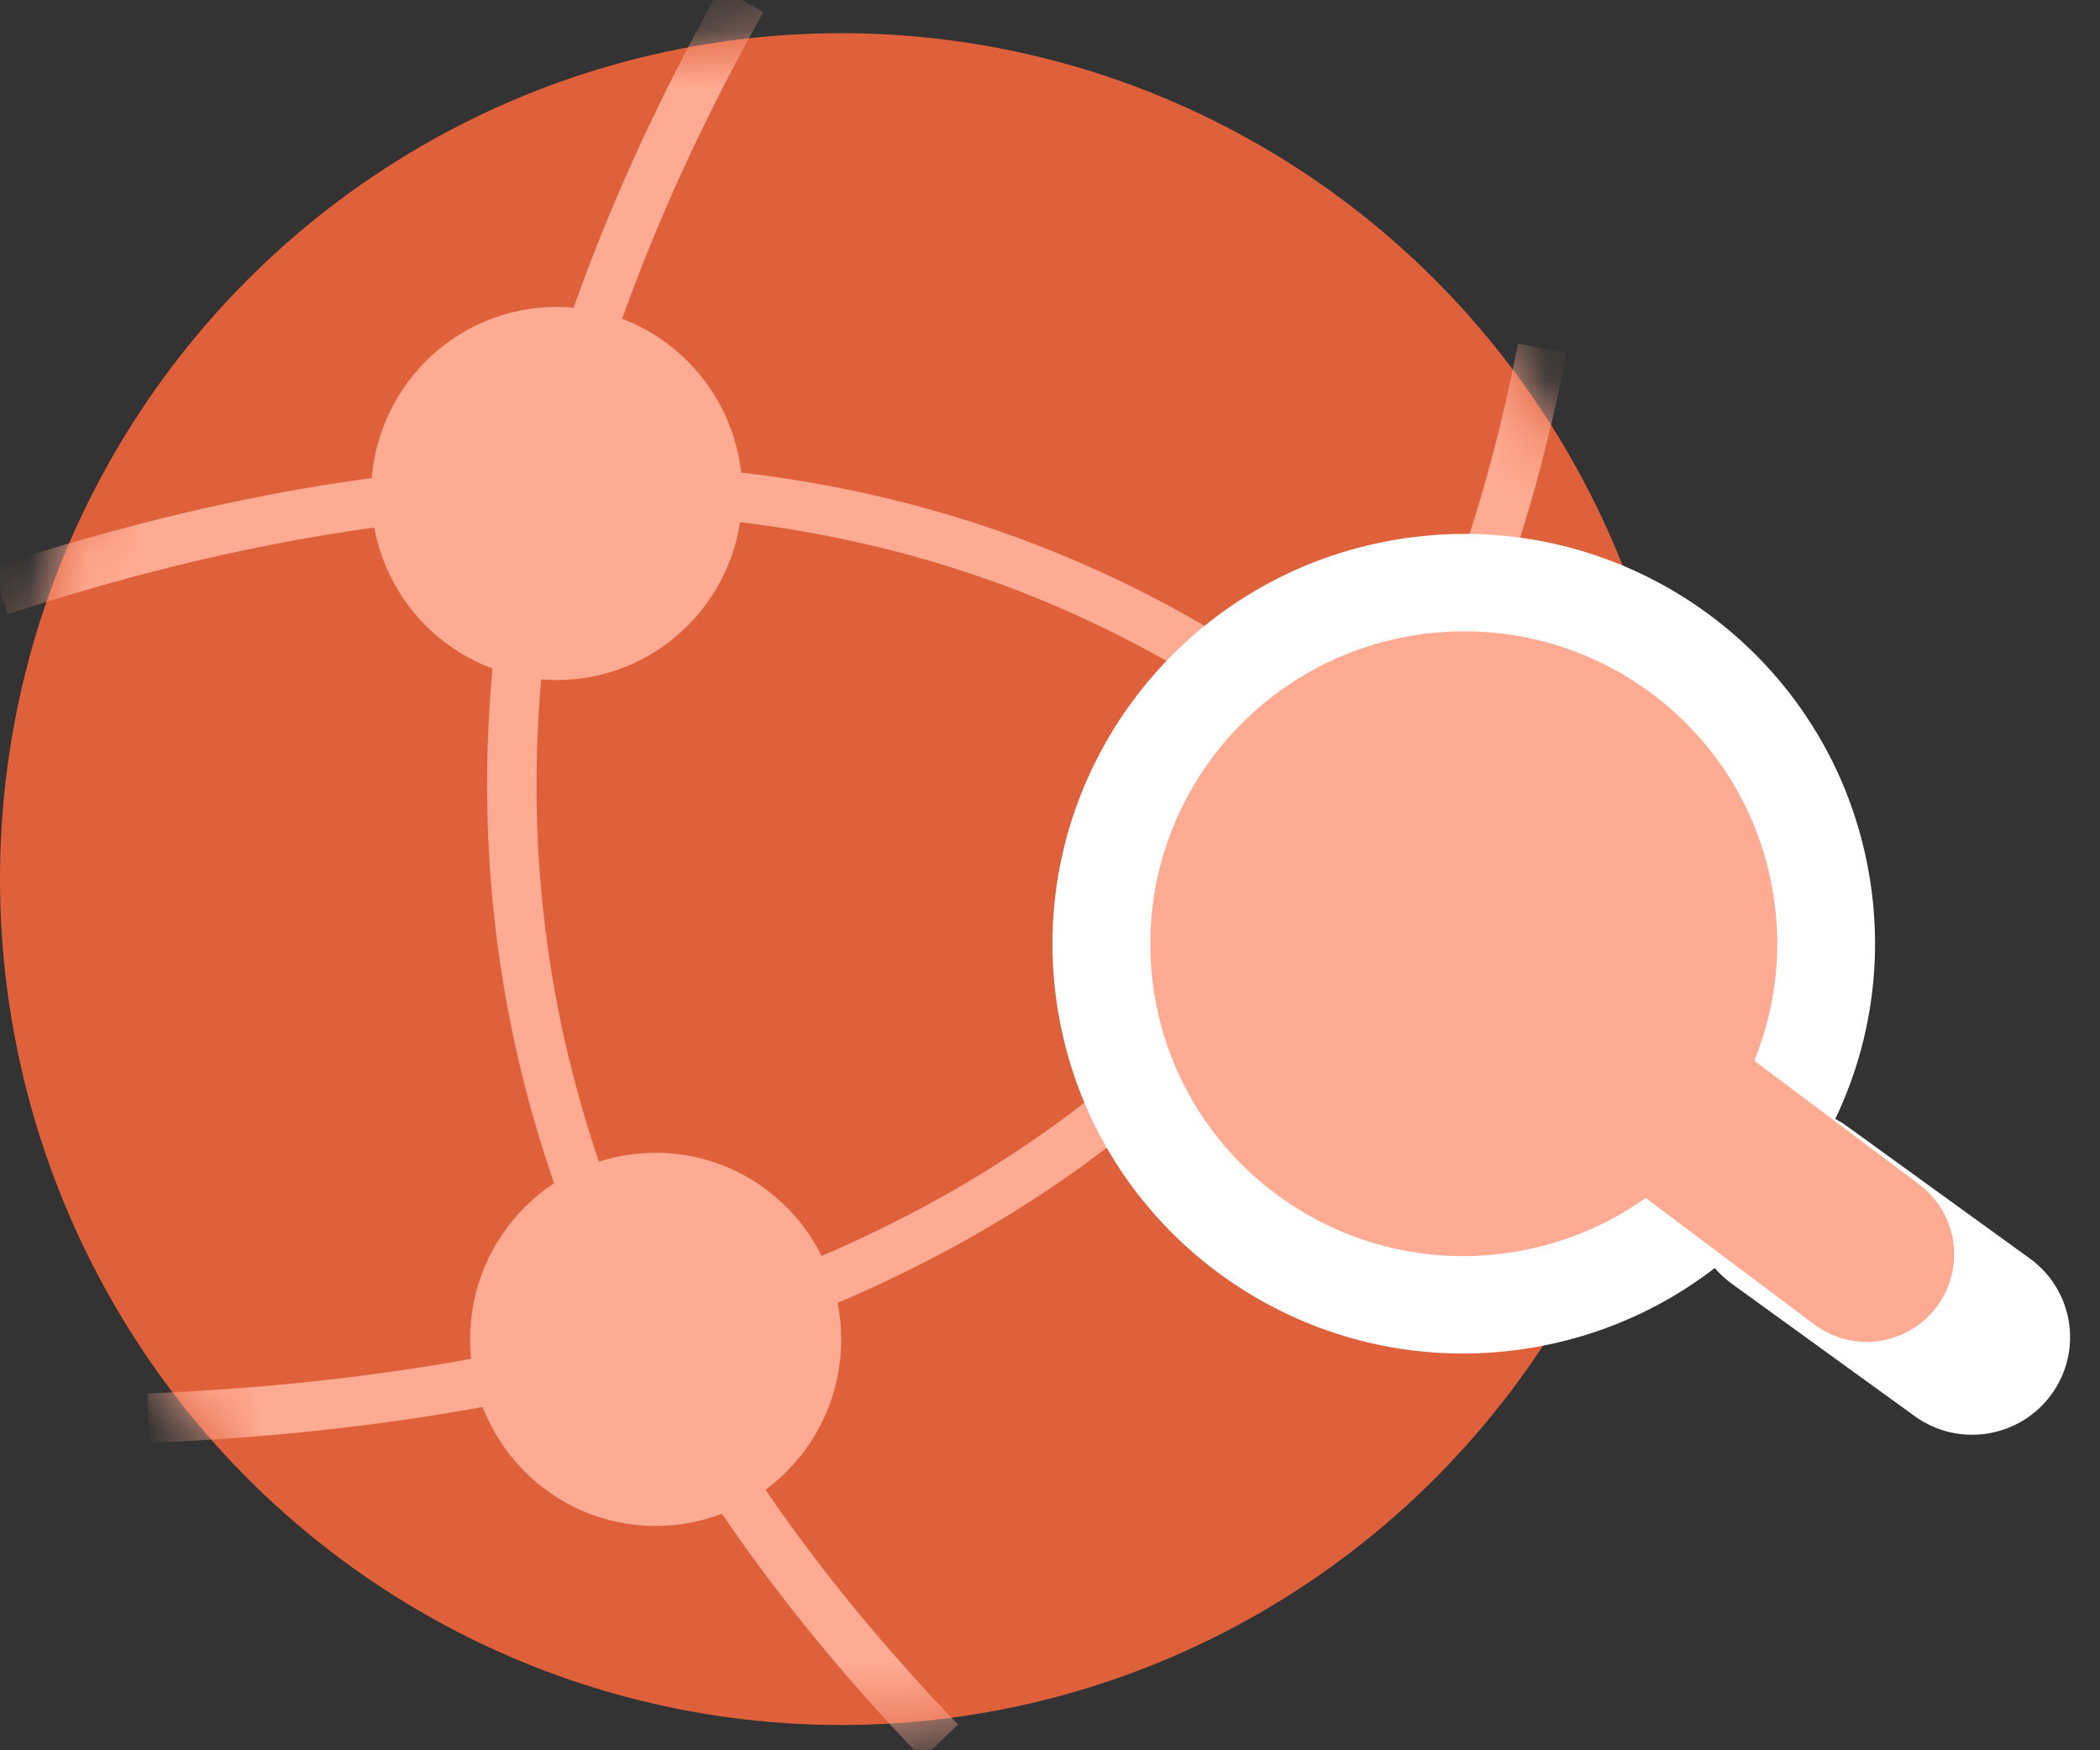
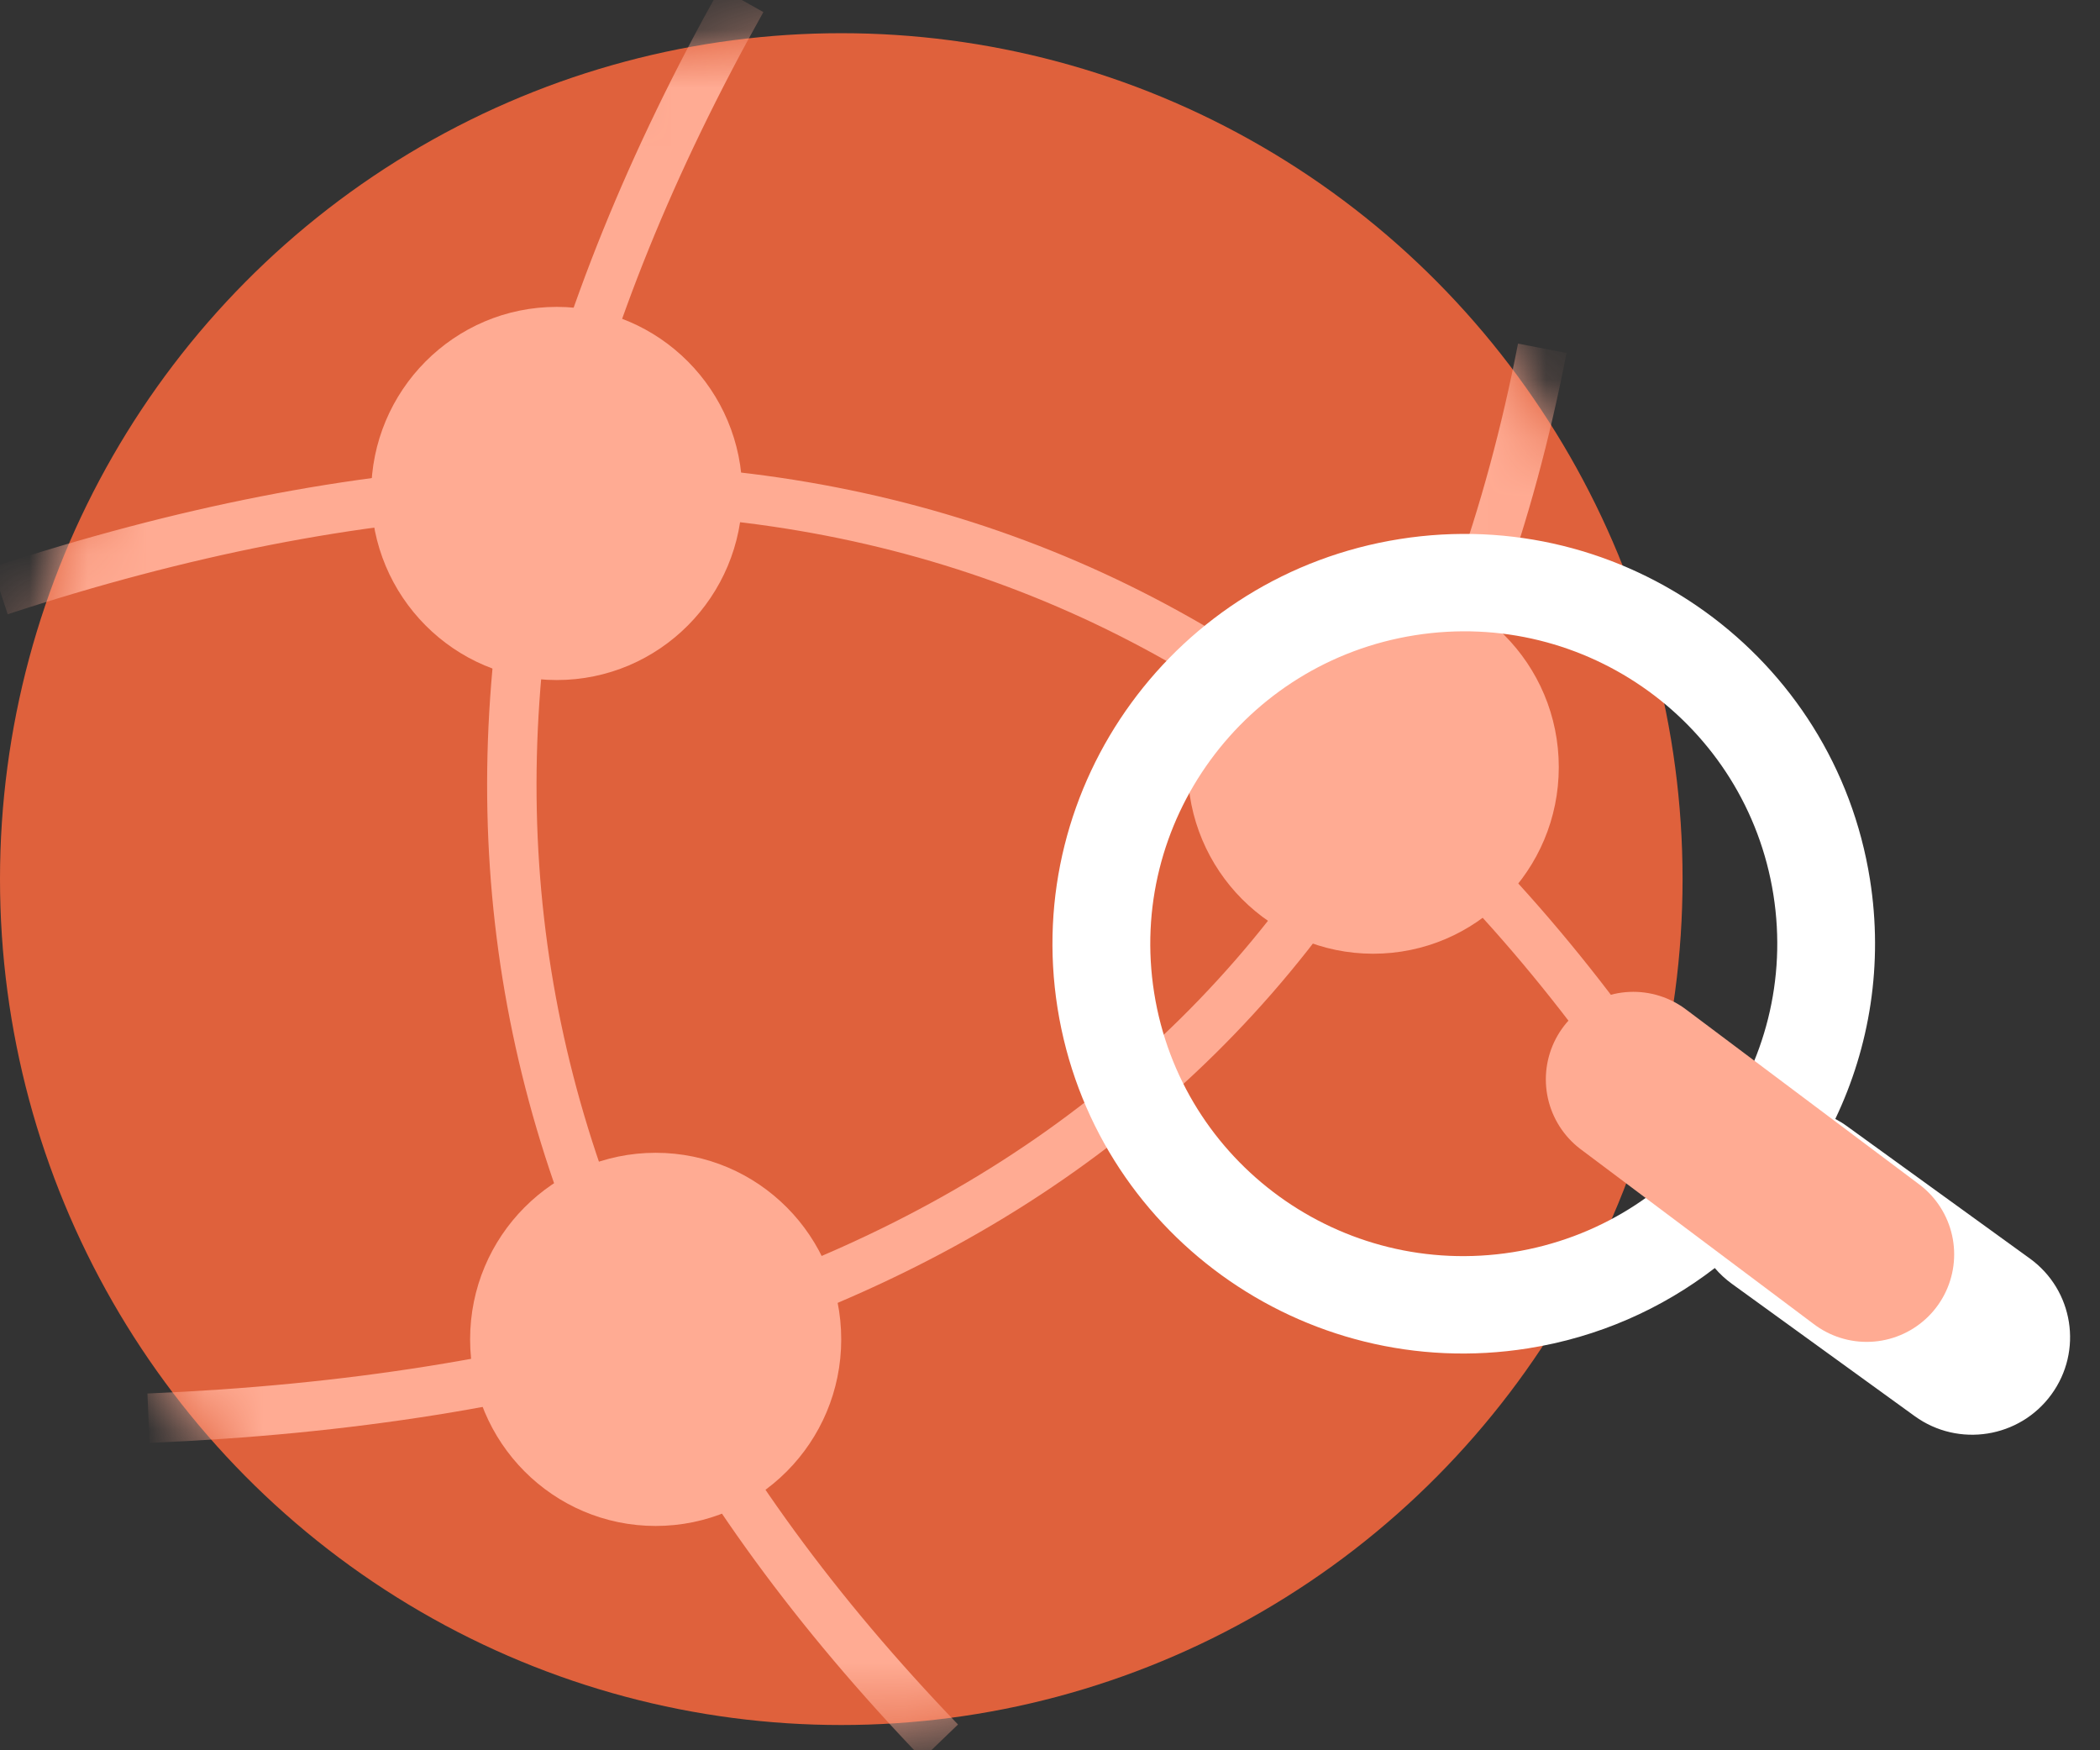
<svg xmlns="http://www.w3.org/2000/svg" xmlns:xlink="http://www.w3.org/1999/xlink" width="36px" height="30px" viewBox="0 0 36 30" version="1.1">
  <rect x="0" y="0" width="36" height="30" fill="#333333" stroke="none" />
  <title>Group 13</title>
  <desc>Created with Sketch.</desc>
  <defs>
    <ellipse id="path-1" cx="14.422" cy="15.068" rx="14.422" ry="14.499" />
  </defs>
  <g id="Page-1" stroke="none" stroke-width="1" fill="none" fill-rule="evenodd">
    <g id="BB-Online-Community-Page" transform="translate(-858, -3734)">
      <g id="Group-28" transform="translate(858, 3734)">
        <g id="Group-13">
-           <rect id="Rectangle" x="0" y="0" width="32" height="32" />
          <g id="Group-92">
            <g id="Group-90">
              <g id="Path-28-+-Path-29-+-Path-30-Mask" transform="translate(0, -0)">
                <mask id="mask-2" fill="white">
                  <use xlink:href="#path-1" />
                </mask>
                <use id="Mask" fill="#DF613C" xlink:href="#path-1" />
                <path d="M26.439,5.97 C24.177,17.627 16.212,23.739 2.545,24.308" id="Path-28" stroke="#FFAB93" stroke-width="0.847" mask="url(#mask-2)" />
                <path d="M12.717,-3.55271368e-14 C6.501,11.088 7.635,21.038 16.118,29.852" id="Path-29" stroke="#FFAB93" stroke-width="0.847" mask="url(#mask-2)" />
                <path d="M7.63833441e-14,10.126 C12.489,6.029 22.056,9.098 28.702,19.332" id="Path-30" stroke="#FFAB93" stroke-width="0.847" mask="url(#mask-2)" />
              </g>
              <ellipse id="Oval" fill="#FFAB93" cx="23.541" cy="13.149" rx="3.181" ry="3.198" />
              <ellipse id="Oval-Copy-42" fill="#FFAB93" cx="9.544" cy="8.458" rx="3.181" ry="3.198" />
              <ellipse id="Oval-Copy-43" fill="#FFAB93" cx="11.24" cy="22.957" rx="3.181" ry="3.198" />
            </g>
            <g id="Group-63" transform="translate(17, 7)">
-               <ellipse id="Oval" fill="#FFAB93" cx="8.289" cy="9.025" rx="5.938" ry="5.882" />
              <path d="M11.67,15.152 C10.666,15.7 9.514,16.011 8.289,16.011 C4.395,16.011 1.238,12.867 1.238,8.989 C1.238,5.11 4.395,1.966 8.289,1.966 C12.183,1.966 15.339,5.11 15.339,8.989 C15.339,10.459 14.886,11.823 14.11,12.951 C14.173,12.998 14.232,13.049 14.289,13.106 L17.03,15.836 C17.684,16.488 17.684,17.545 17.029,18.196 C16.375,18.848 15.313,18.848 14.658,18.196 L11.918,15.466 C11.821,15.369 11.738,15.264 11.67,15.152 Z M8.289,14.342 C11.257,14.342 13.663,11.945 13.663,8.989 C13.663,6.032 11.257,3.635 8.289,3.635 C5.321,3.635 2.915,6.032 2.915,8.989 C2.915,11.945 5.321,14.342 8.289,14.342 Z" id="Combined-Shape" fill="#FFFFFF" transform="translate(9.379, 10.326) rotate(-9) translate(-9.379, -10.326) " />
              <path d="M11,11.5 L15,14.5" id="Path-17" stroke="#FFAB93" stroke-width="3" stroke-linecap="round" />
            </g>
          </g>
        </g>
      </g>
    </g>
  </g>
</svg>